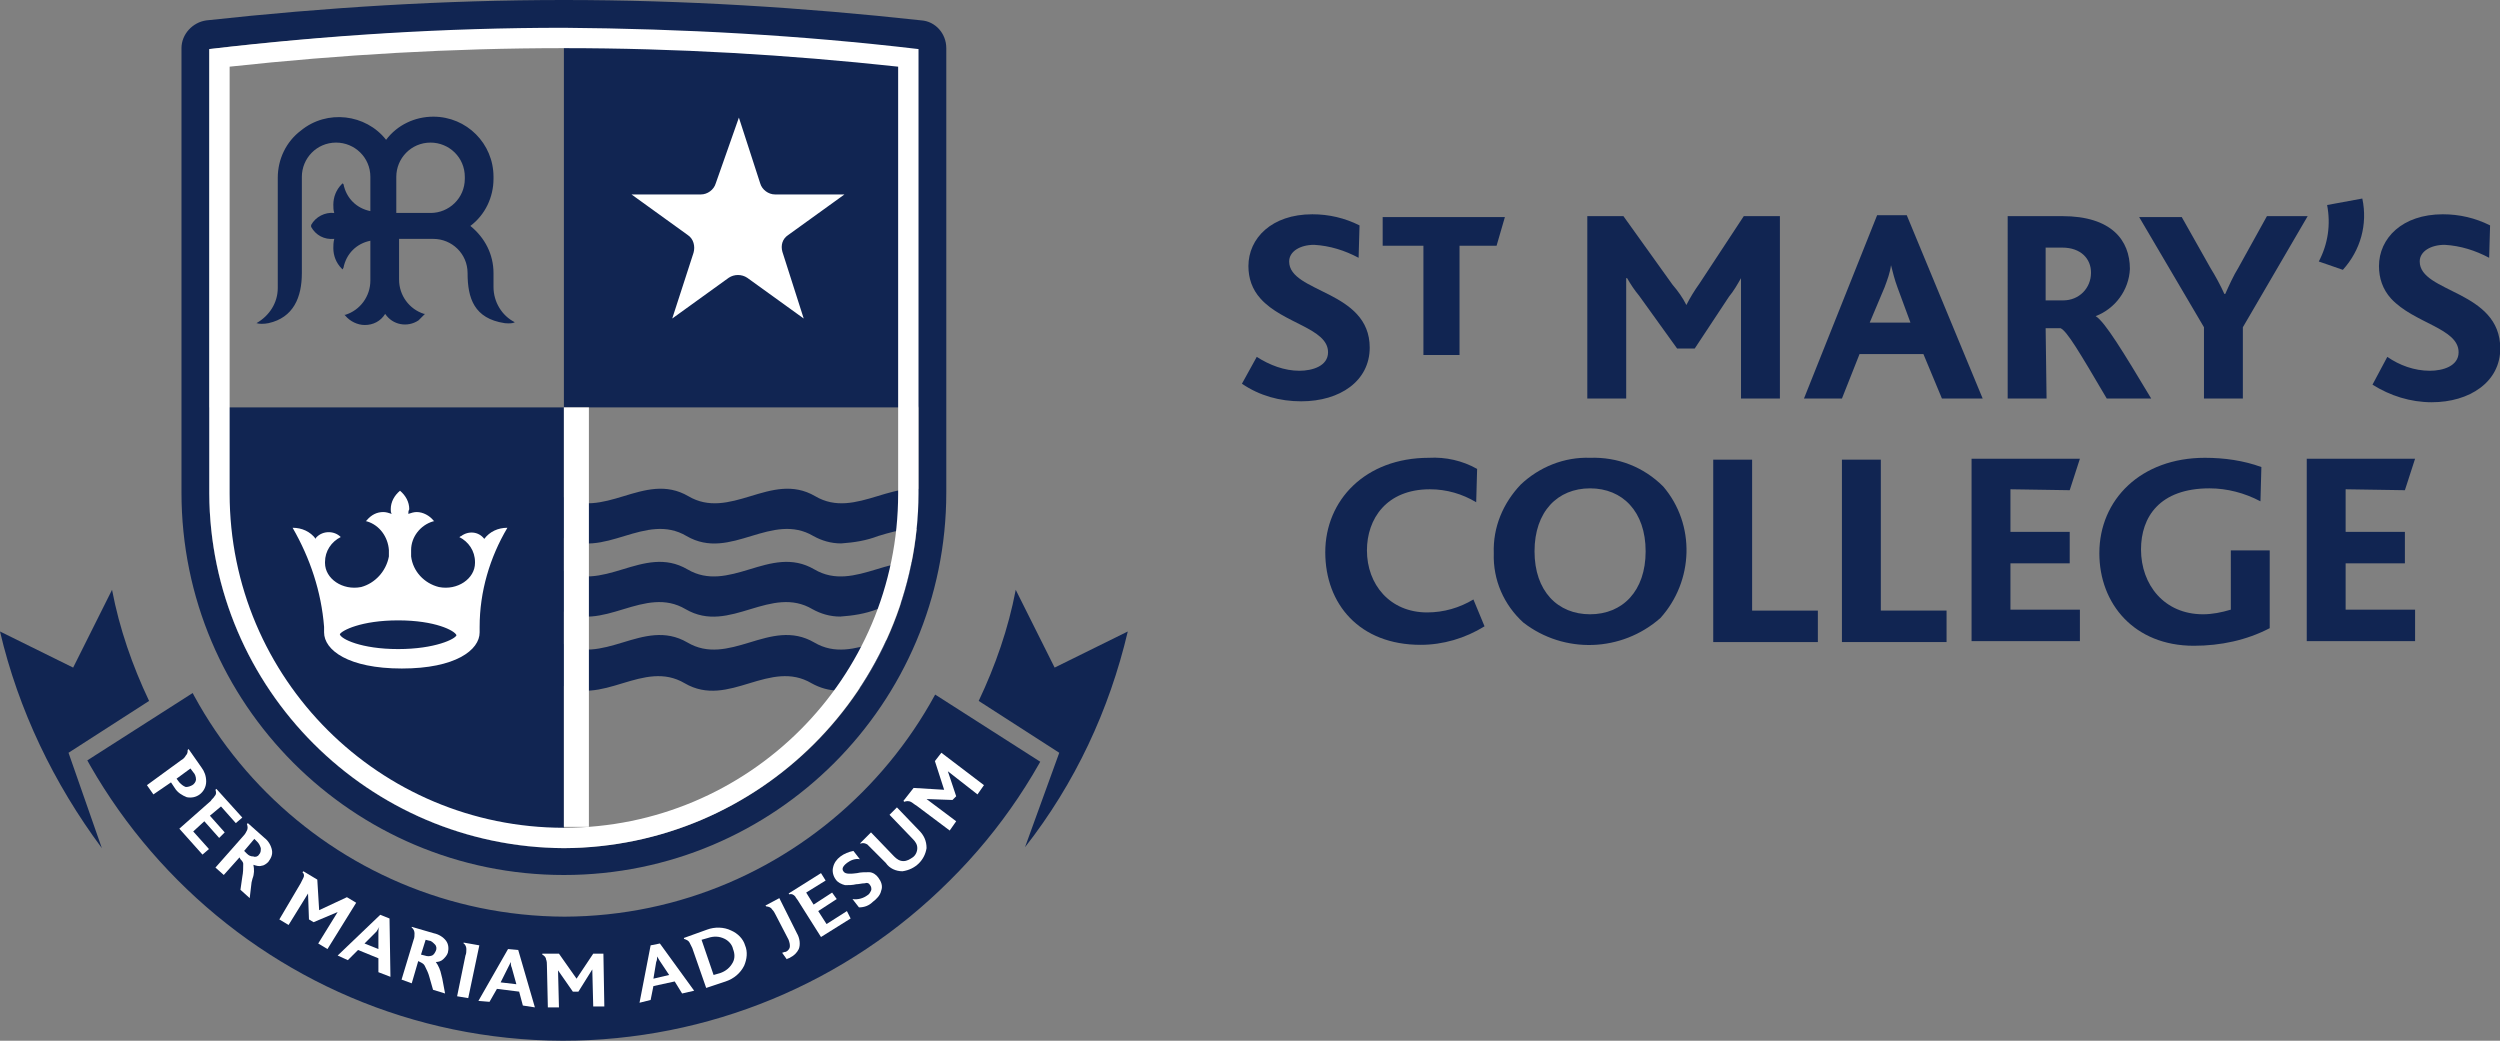
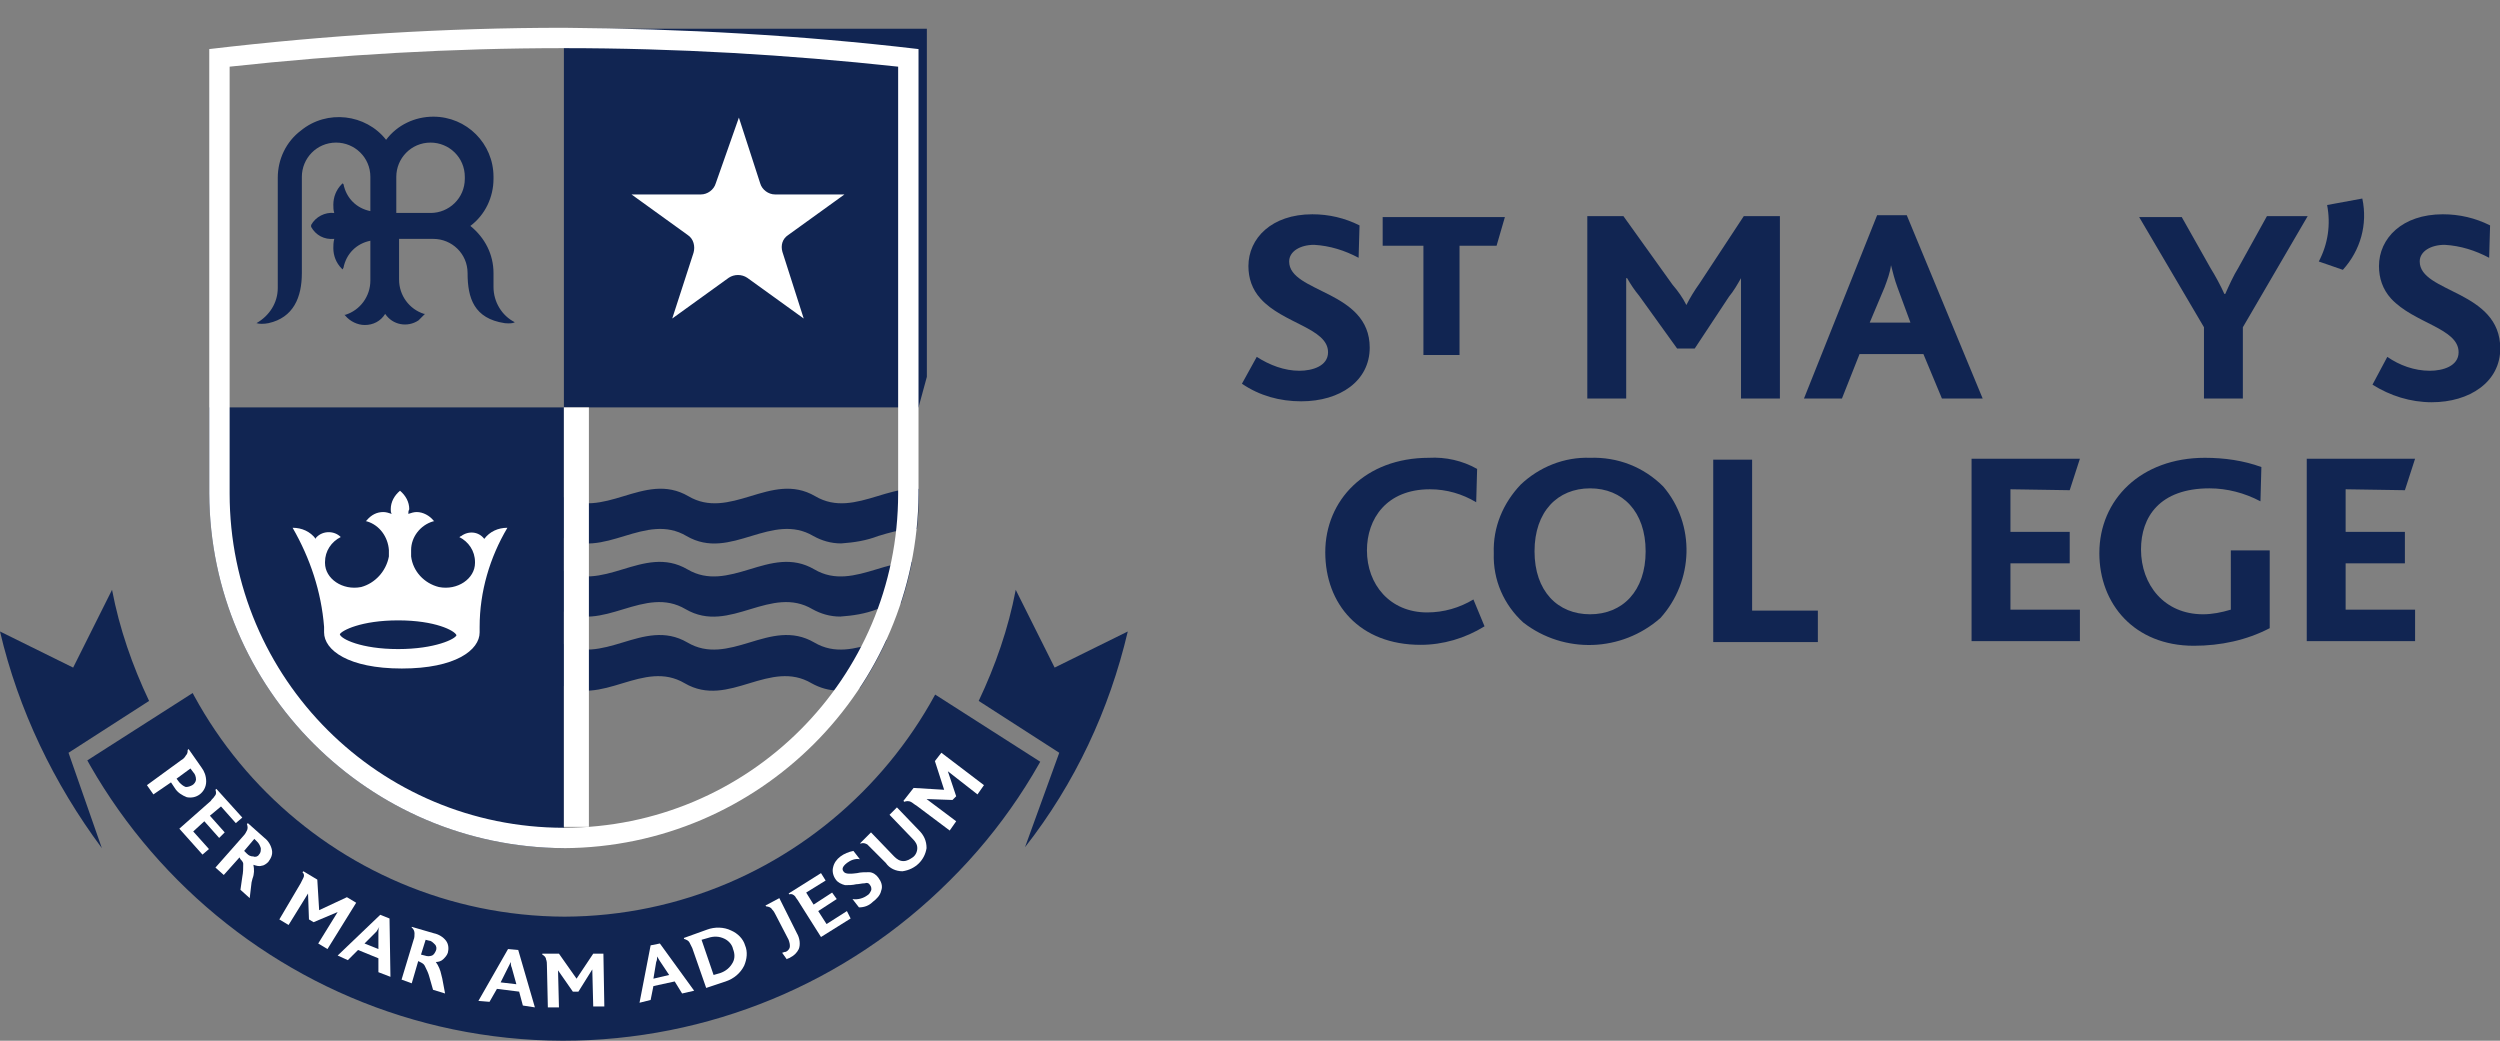
<svg xmlns="http://www.w3.org/2000/svg" xmlns:xlink="http://www.w3.org/1999/xlink" version="1.1" id="Layer_1" x="0px" y="0px" viewBox="0 0 270 112.4" style="enable-background:new 0 0 270 112.4;" xml:space="preserve">
  <rect x="0" y="0" width="270" height="112.4" fill="#808080" stroke="none" />
  <style type="text/css">
	.st0{fill:#112552;}
	.st1{fill:#FFFFFF;}
	.st2{clip-path:url(#SVGID_2_);}
	.st3{clip-path:url(#SVGID_4_);}
</style>
  <g id="BLUE_LOGO" transform="translate(0)">
    <g id="Shied" transform="translate(0 0)">
      <path id="Path_193" class="st0" d="M29,34.9c2.7-0.6,3.6-2.8,3.6-5.4V19.1c0-2,1.6-3.7,3.7-3.7c2,0,3.7,1.6,3.7,3.7v3.7    c-1.5-0.3-2.6-1.4-2.9-2.9L37,19.8l-0.1,0.1c-0.6,0.6-0.9,1.4-0.9,2.2c0,0.3,0,0.6,0.1,0.9c-1-0.1-2,0.4-2.5,1.3l0,0.1l0,0.1    c0.5,0.9,1.4,1.4,2.5,1.3C36,26.2,36,26.5,36,26.8c0,0.8,0.3,1.6,0.9,2.2l0.1,0.1l0.1-0.2c0.3-1.5,1.4-2.6,2.9-2.9v4.3h0    c0,1.7-1.1,3.2-2.7,3.7l-0.1,0l0.1,0.1c0.5,0.6,1.3,1,2.1,1c0.9,0,1.7-0.4,2.2-1.2c0.8,1.2,2.4,1.5,3.6,0.7    c0.2-0.2,0.4-0.4,0.6-0.6l0.1-0.1l-0.1,0c-1.6-0.5-2.7-2-2.7-3.7h0v-4.4h3.7c2,0,3.7,1.6,3.7,3.7l0,0c0,2.7,0.7,4.9,4,5.4    c0,0,0.8,0.1,1.1-0.1c-1.4-0.7-2.3-2.2-2.3-3.8v-1.5l0,0c0-2-0.9-3.8-2.5-5.1c1.6-1.2,2.5-3.1,2.5-5.1v-0.2c0-3.6-2.9-6.5-6.5-6.5    c-2,0-3.9,0.9-5.1,2.5c-2.2-2.8-6.4-3.3-9.2-1c-1.6,1.2-2.5,3.1-2.5,5.1v11.9c0,1.6-0.9,3-2.3,3.8C28,35,28.5,35,29,34.9z     M46.5,23h-3.7v-3.9c0-2,1.6-3.7,3.7-3.7c2,0,3.7,1.6,3.7,3.7v0.2C50.2,21.4,48.5,23,46.5,23z" />
      <path id="Path_194" class="st0" d="M60.9,44H22.6v9.3c0.1,21.1,17.2,38.2,38.3,38.3l0,0V44z" />
      <path id="Path_195" class="st0" d="M100.1,40.7V3.1H60.9V44h38.3L100.1,40.7z" />
      <path id="Path_196" class="st1" d="M79.8,12.7l2.3,7.1c0.2,0.7,0.9,1.2,1.6,1.2h7.5l-6.1,4.4c-0.6,0.4-0.8,1.1-0.6,1.8l2.3,7.2    l-6.1-4.4c-0.6-0.4-1.4-0.4-2,0l-6.1,4.4l2.3-7.1c0.2-0.7,0-1.5-0.6-1.9l-6.1-4.4h7.5c0.7,0,1.4-0.5,1.6-1.2L79.8,12.7z" />
      <path id="Path_197" class="st1" d="M54.8,57L54.8,57c-1,0-1.9,0.4-2.5,1.2c-0.6-0.8-1.7-0.9-2.5-0.3c-0.1,0-0.1,0.1-0.2,0.1    c1,0.5,1.7,1.5,1.7,2.7l0,0v0.1c0,1.7-1.9,3-3.9,2.6c-1.6-0.4-2.8-1.7-3-3.3c0-0.2,0-0.5,0-0.7c0-1.4,1-2.7,2.4-3.1l0.1,0    l-0.1-0.1c-0.4-0.5-1.1-0.9-1.8-0.9c-0.3,0-0.6,0.1-0.9,0.2c0-0.2,0-0.3,0.1-0.5c0-0.8-0.4-1.5-1-2l0,0c-0.6,0.5-1,1.2-1,2    c0,0.2,0,0.3,0.1,0.5c-0.3-0.1-0.6-0.2-0.9-0.2c-0.7,0-1.3,0.3-1.8,0.9l-0.1,0.1l0.1,0c1.4,0.4,2.3,1.7,2.4,3.1c0,0.2,0,0.5,0,0.7    c-0.3,1.6-1.5,2.9-3,3.3c-2,0.4-3.9-0.9-3.9-2.6v-0.1l0,0c0-1.2,0.7-2.2,1.7-2.7c-0.7-0.7-1.9-0.7-2.6,0c-0.1,0.1-0.1,0.1-0.1,0.2    c-0.6-0.8-1.5-1.2-2.5-1.2h0c1.9,3.3,3.1,6.9,3.4,10.7c0,0.2,0,0.4,0,0.6c0,1.9,2.6,3.9,8.4,3.9l0,0c5.8,0,8.4-2,8.4-3.9    c0-0.2,0-0.4,0-0.6C51.8,63.9,52.9,60.2,54.8,57z M43,70.1L43,70.1c-4,0-6.2-1.1-6.3-1.6C36.9,68.1,39,67,43,67l0,0    c4,0,6.1,1.1,6.3,1.6C49.2,69,47,70.1,43,70.1z" />
      <g id="Group_36" transform="translate(22.644 24.29)">
        <g>
          <defs>
            <path id="SVGID_1_" d="M38.3-21.2C25.5-21.2,12.7-20.5,0-19v48c0.1,21.1,17.2,38.2,38.3,38.3l0,0C59.4,67.2,76.5,50.1,76.6,29       v-48C63.9-20.5,51.1-21.2,38.3-21.2z" />
          </defs>
          <clipPath id="SVGID_2_">
            <use xlink:href="#SVGID_1_" style="overflow:visible;" />
          </clipPath>
          <g id="Group_35" class="st2">
            <path id="Path_198" class="st0" d="M79.1,29.3c-2.4-1.4-4.7-0.7-7,0c-2.3,0.7-4.5,1.3-6.7,0c-2.4-1.4-4.7-0.7-7,0       c-2.3,0.7-4.5,1.3-6.7,0c-2.4-1.4-4.7-0.7-7,0c-2.3,0.7-4.5,1.3-6.7,0l-0.3-0.2v4.4l0.1,0.1c2.4,1.4,4.7,0.7,7,0       c2.3-0.7,4.5-1.3,6.7,0c2.4,1.4,4.7,0.7,7,0c2.3-0.7,4.5-1.3,6.7,0c0.9,0.5,1.9,0.8,3,0.8c1.4-0.1,2.7-0.3,4-0.8       c2.3-0.7,4.5-1.3,6.7,0l0.3,0.2L79.1,29.3L79.1,29.3z" />
            <path id="Path_199" class="st0" d="M72,37.2c-2.3,0.7-4.5,1.3-6.7,0c-2.4-1.4-4.7-0.7-7,0c-2.3,0.7-4.5,1.3-6.7,0       c-2.4-1.4-4.7-0.7-7,0c-2.3,0.7-4.5,1.3-6.7,0l-0.3-0.2v4.4l0.1,0.1c2.4,1.4,4.7,0.7,7,0c2.3-0.7,4.5-1.3,6.7,0       c2.4,1.4,4.7,0.7,7,0c2.3-0.7,4.5-1.3,6.7,0c0.9,0.5,1.9,0.8,3,0.8c1.4-0.1,2.7-0.3,4-0.8c2.3-0.7,4.5-1.3,6.7,0l0.3,0.2v-4.4       l-0.1-0.1C76.7,35.8,74.3,36.5,72,37.2z" />
            <path id="Path_200" class="st0" d="M72,45.1c-2.3,0.7-4.5,1.3-6.7,0c-2.4-1.4-4.7-0.7-7,0c-2.3,0.7-4.5,1.3-6.7,0       c-2.4-1.4-4.7-0.7-7,0c-2.3,0.7-4.5,1.3-6.7,0L37.5,45v4.4l0.1,0.1c2.4,1.4,4.7,0.7,7,0c2.3-0.7,4.5-1.3,6.7,0       c2.4,1.4,4.7,0.7,7,0c2.3-0.7,4.5-1.3,6.7,0c0.9,0.5,1.9,0.8,3,0.8c1.4-0.1,2.7-0.3,4-0.8c2.3-0.7,4.5-1.3,6.7,0l0.3,0.2v-4.4       l-0.1-0.1C76.7,43.7,74.3,44.5,72,45.1z" />
          </g>
        </g>
      </g>
      <g id="Group_38" transform="translate(1.973)">
        <g>
          <defs>
            <path id="SVGID_3_" d="M110.2-18.3c-34.1-4-68.5-4-102.5,0C3.3-17.7,0-14,0-9.6v63c0,32.5,26.3,58.9,58.8,59       c15.7,0,30.7-6.2,41.8-17.3c11.1-11,17.3-26,17.3-41.6v-63C117.9-14,114.6-17.7,110.2-18.3z M59,99       c-25.1-0.1-45.5-20.4-45.5-45.5V-5.4c30.3-3.2,60.8-3.2,91.1,0v58.8C104.4,78.5,84.1,98.9,59,99z" />
          </defs>
          <clipPath id="SVGID_4_">
            <use xlink:href="#SVGID_3_" style="overflow:visible;" />
          </clipPath>
          <g id="Group_37" class="st3">
            <path id="Path_202" class="st0" d="M-14.1,95.9l72.9,46.6l72.9-46.6L58.8,49.3L-14.1,95.9z" />
          </g>
        </g>
      </g>
-       <path id="Path_204" class="st0" d="M60.9,3.1c12.8,0,25.6,0.7,38.3,2.2v48C99.2,74.4,82,91.5,60.9,91.6l0,0    c-21.1-0.1-38.2-17.2-38.3-38.3v-48C35.4,3.8,48.1,3.1,60.9,3.1 M60.9,0C48,0,35.1,0.8,22.3,2.2l0,0c-1.5,0.2-2.7,1.5-2.7,3l0,0    v48c0,22.8,18.5,41.3,41.3,41.3s41.3-18.5,41.3-41.3v-48l0,0c0-1.6-1.2-2.9-2.7-3l0,0C86.7,0.8,73.8,0,60.9,0L60.9,0z" />
      <g id="Group_40" transform="translate(15.868 102.297)">
        <g id="Group_39">
          <path id="Path_205" class="st1" d="M5.7-16.5c-0.4,0.3-0.9,0.4-1.4,0.3c-0.5-0.2-1-0.5-1.3-1l-0.4-0.6l-1.9,1.3l-0.7-1l3.7-2.7      c0.2-0.1,0.4-0.3,0.5-0.5c0.2-0.2,0.2-0.4,0.2-0.6l0.1-0.1l1.4,2c0.3,0.4,0.5,0.9,0.5,1.5C6.4-17.3,6.1-16.8,5.7-16.5z       M4.9-17.5c0.2-0.1,0.4-0.4,0.4-0.6c0-0.3-0.1-0.6-0.3-0.8l-0.3-0.4l-1.5,1.1l0.3,0.4c0.2,0.2,0.4,0.4,0.7,0.5      C4.5-17.3,4.7-17.4,4.9-17.5L4.9-17.5z" />
          <path id="Path_206" class="st1" d="M6-10l-2.5-2.8l3.4-3C7-16,7.2-16.1,7.3-16.3c0.2-0.2,0.2-0.4,0.1-0.7l0.1-0.1l2.8,3.1      l-0.7,0.6L8-15.2l-1.2,1l1.6,1.8l-0.6,0.6l-1.6-1.8L5-12.5l1.7,1.9L6-10z" />
          <path id="Path_207" class="st1" d="M11.1-5.3l-1-0.9l0.2-1.4c0.1-0.5,0.1-0.9,0.1-1.4c0-0.2-0.2-0.4-0.3-0.5L10-9.7L8.3-7.8      L7.4-8.6l3-3.4c0.2-0.2,0.3-0.4,0.4-0.6c0.1-0.2,0.1-0.4,0-0.7l0.1-0.1l1.8,1.6c0.4,0.3,0.7,0.8,0.8,1.3      c0.1,0.5-0.1,0.9-0.4,1.3c-0.2,0.2-0.5,0.4-0.7,0.4c-0.3,0.1-0.6,0-0.9-0.1c0.1,0.5,0.1,1-0.1,1.5l-0.1,0.4L11.1-5.3z M12.1-10      c0.2-0.2,0.2-0.4,0.2-0.7c-0.1-0.3-0.2-0.5-0.4-0.7l-0.3-0.3l-1.1,1.3l0.3,0.3c0.2,0.2,0.4,0.3,0.7,0.3C11.7-9.7,12-9.8,12.1-10      L12.1-10z" />
          <path id="Path_208" class="st1" d="M19.5,0.2l-1-0.6l2.1-3.4L18-2.7l-0.5-0.3l-0.1-2.8l-2.1,3.4l-1-0.6l2.3-3.9      c0.1-0.2,0.2-0.4,0.3-0.6C17-7.7,17-7.9,16.8-8.1l0.1-0.1l1.5,0.9L18.6-4l3-1.4l1,0.6L19.5,0.2z" />
          <path id="Path_209" class="st1" d="M26.3,3.2L25,2.7l0-1.5l-2.2-0.9l-1.1,1.1l-1.1-0.5l4.6-4.4l1,0.4L26.3,3.2z M25,0.2l0-1.8      c0-0.2,0-0.4,0.1-0.6C25-2,24.9-1.9,24.8-1.7l-1.3,1.3L25,0.2z" />
          <path id="Path_210" class="st1" d="M32.2,5l-1.3-0.4l-0.4-1.4C30.4,2.8,30.2,2.4,30,2c-0.1-0.2-0.3-0.3-0.5-0.4l-0.2-0.1      l-0.7,2.4l-1.1-0.4l1.3-4.3c0.1-0.2,0.1-0.5,0.1-0.7c0-0.2-0.1-0.5-0.3-0.6l0-0.1L31-1.5c0.5,0.1,1,0.4,1.3,0.8      c0.3,0.4,0.3,0.9,0.2,1.3c-0.1,0.3-0.3,0.5-0.5,0.7c-0.2,0.2-0.5,0.3-0.8,0.3c0.3,0.4,0.5,0.9,0.6,1.4l0.1,0.4L32.2,5z       M31.2,0.4c0.1-0.2,0.1-0.5-0.1-0.7c-0.2-0.2-0.4-0.4-0.6-0.4l-0.4-0.1l-0.5,1.6L30,0.9c0.3,0.1,0.5,0.1,0.8,0      C31,0.8,31.1,0.6,31.2,0.4L31.2,0.4z" />
-           <path id="Path_211" class="st1" d="M34.7,5.5l-1.2-0.2l0.9-4.4c0.1-0.2,0.1-0.5,0.1-0.7c0-0.2-0.1-0.5-0.3-0.6l0-0.1l1.7,0.3      L34.7,5.5z" />
          <path id="Path_212" class="st1" d="M41.9,6.5l-1.3-0.2l-0.4-1.5l-2.4-0.3L37,5.9l-1.2-0.1L39,0.2l1.1,0.1L41.9,6.5z M39.9,4      l-0.5-1.8c-0.1-0.2-0.1-0.4-0.1-0.6C39.2,1.8,39.1,2,39,2.2l-0.8,1.6L39.9,4z" />
          <path id="Path_213" class="st1" d="M49.4,6.4l-1.2,0l-0.1-4l-1.5,2.4l-0.6,0l-1.6-2.3l0.1,4l-1.2,0L43.2,2c0-0.2,0-0.5-0.1-0.7      c0-0.2-0.2-0.4-0.4-0.5V0.7l1.8,0l1.9,2.7l1.8-2.7l1.1,0L49.4,6.4z" />
          <path id="Path_214" class="st1" d="M59.1,4.7L57.8,5L57,3.7l-2.3,0.5l-0.3,1.5L53.2,6l1.2-6.2l1-0.2L59.1,4.7z M56.4,3l-1-1.5      c-0.1-0.2-0.2-0.3-0.3-0.5c0,0.2,0,0.4-0.1,0.6l-0.3,1.8L56.4,3z" />
          <path id="Path_215" class="st1" d="M64.6-0.2c0.3,0.7,0.2,1.5-0.1,2.2c-0.4,0.8-1.1,1.4-2,1.7l-2.1,0.7l-1.5-4.3      c-0.1-0.2-0.2-0.4-0.3-0.6c-0.1-0.2-0.3-0.3-0.6-0.4l0-0.1l2.5-0.9c0.8-0.3,1.8-0.3,2.6,0.1C63.8-1.5,64.4-0.9,64.6-0.2z       M63.3,0.2c-0.1-0.5-0.5-0.9-0.9-1.1c-0.6-0.3-1.2-0.3-1.8-0.1l-0.7,0.2l1.3,3.8l0.7-0.2c0.6-0.2,1.1-0.6,1.4-1.2      C63.5,1.2,63.5,0.7,63.3,0.2L63.3,0.2z" />
          <path id="Path_216" class="st1" d="M70.2-1.5c0.3,0.5,0.4,1.2,0.2,1.7c-0.2,0.4-0.5,0.7-0.9,0.9c-0.1,0.1-0.3,0.1-0.4,0.2      l-0.5-0.7c0.1,0,0.2-0.1,0.4-0.1c0.2-0.1,0.3-0.2,0.4-0.4c0.1-0.3,0-0.6-0.1-0.9l-1.4-2.7c-0.1-0.2-0.2-0.4-0.4-0.6      c-0.1-0.2-0.4-0.3-0.6-0.3l-0.1-0.1l1.5-0.8L70.2-1.5z" />
          <path id="Path_217" class="st1" d="M76-3.1l-3.2,2l-2.4-3.8c-0.1-0.2-0.3-0.4-0.4-0.6c-0.2-0.2-0.4-0.3-0.6-0.2l-0.1-0.1L72.8-8      l0.5,0.8l-2.1,1.3L72-4.6l2-1.3l0.5,0.7l-2,1.3l0.9,1.4l2.2-1.4L76-3.1z" />
          <path id="Path_218" class="st1" d="M79-7.5c0.3,0.4,0.5,0.9,0.3,1.4c-0.1,0.5-0.5,0.9-0.9,1.2c-0.4,0.4-0.9,0.6-1.5,0.6      l-0.7-0.9c0.6,0.1,1.2-0.1,1.6-0.4c0.2-0.1,0.3-0.3,0.4-0.5c0.1-0.2,0-0.5-0.1-0.6c-0.1-0.2-0.3-0.3-0.6-0.2      c-0.3,0-0.6,0.1-0.9,0.1c-0.4,0.1-0.8,0.1-1.2,0.1c-0.4-0.1-0.8-0.3-1-0.6c-0.3-0.4-0.4-0.9-0.3-1.3c0.1-0.5,0.4-0.9,0.8-1.2      c0.4-0.3,0.9-0.5,1.4-0.6l0.7,0.9c-0.5-0.1-1,0.1-1.4,0.4c-0.5,0.4-0.6,0.7-0.3,1C75.5-7.9,76-7.9,76.7-8      c0.4-0.1,0.8-0.1,1.3-0.1C78.4-8.1,78.8-7.8,79-7.5z" />
          <path id="Path_219" class="st1" d="M83.4-12.6c0.5,0.5,0.8,1.1,0.8,1.9C84-9.4,83-8.4,81.6-8.2c-0.7,0-1.4-0.3-1.8-0.9l-1.5-1.5      c-0.2-0.2-0.3-0.3-0.5-0.5c-0.2-0.1-0.4-0.2-0.7-0.1L77-11.2l1.2-1.2l2.5,2.6c0.3,0.3,0.6,0.5,1,0.5c0.4,0,0.7-0.2,1-0.4      c0.3-0.2,0.5-0.6,0.5-1c0-0.4-0.2-0.7-0.5-1l-2.5-2.6l0.8-0.8L83.4-12.6z" />
          <path id="Path_220" class="st1" d="M90.4-17.5l-0.7,1L86.5-19l0.9,2.7L87-15.9L84.2-16l3.2,2.4l-0.7,1l-3.6-2.7      c-0.2-0.1-0.4-0.3-0.6-0.4c-0.2-0.1-0.5-0.1-0.7,0l-0.1-0.1l1.1-1.4l3.3,0.2l-1-3.1l0.7-0.9L90.4-17.5z" />
        </g>
      </g>
      <path id="Path_221" class="st1" d="M60.9,5.2c12.1,0,24.1,0.7,36.1,2v46.1c0,20-16.2,36.1-36.1,36.1S24.8,73.3,24.8,53.3V7.2    C36.8,5.9,48.8,5.2,60.9,5.2 M60.9,3C48.1,3,35.3,3.8,22.6,5.3v48c0.1,21.1,17.2,38.2,38.3,38.3l0,0C82,91.5,99.1,74.4,99.2,53.3    v-48C86.5,3.8,73.7,3.1,60.9,3L60.9,3z" />
      <rect id="Rectangle_17680" x="60.9" y="44" class="st1" width="2.7" height="45.3" />
      <path id="Path_222" class="st0" d="M121.8,68.2l-7.9,3.9l-4.2-8.4c-0.8,4.2-2.2,8.2-4,12v0l8.7,5.6l-3.7,10.2    C116.1,84.6,119.8,76.7,121.8,68.2z" />
      <path id="Path_223" class="st0" d="M0,68.2l7.9,3.9l4.2-8.4c0.8,4.2,2.2,8.2,4,12v0l-8.7,5.6L11,91.6C5.8,84.6,2,76.7,0,68.2z" />
    </g>
    <g id="Text" transform="translate(134.129 42.742)">
      <path id="Path_224" class="st0" d="M13.8-5.2c0-6.2-8.7-5.9-8.7-9.3c0-1.1,1.2-1.8,2.7-1.8c1.7,0.1,3.3,0.6,4.8,1.4l0.1-3.5    c-1.6-0.8-3.3-1.2-5.1-1.2c-4.4,0-6.9,2.6-6.9,5.6c0,1.3,0.4,2.5,1.3,3.5c2.4,2.7,7.3,3.2,7.3,5.8c0,1.5-1.7,2-3.1,2    C4.6-2.7,3-3.3,1.6-4.2L0-1.3C1.9,0,4.1,0.6,6.4,0.6C10.6,0.6,13.8-1.6,13.8-5.2z" />
      <path id="Path_225" class="st0" d="M19.6-4.4h3.9v-11.8h4l0.9-3.1H15.2v3.1h4.4L19.6-4.4z" />
      <path id="Path_226" class="st0" d="M53.9-12.7L53.9-12.7c0,0.7,0,1.4,0,2.1V0.3h4.2v-19.7h-3.9l-4.8,7.3c-0.5,0.7-1,1.5-1.4,2.3h0    c-0.4-0.8-0.9-1.5-1.5-2.2l-5.3-7.4h-3.9V0.3h4.2v-11c0-0.6,0-1.3,0-2h0.1c0.4,0.7,0.8,1.3,1.3,1.9L47-5.1h1.9l3.7-5.6    C53.1-11.3,53.5-12,53.9-12.7z" />
      <path id="Path_227" class="st0" d="M73.6-4.5l2,4.8H80l-8.2-19.8h-3.2L60.7,0.3h4.1l1.9-4.8L73.6-4.5L73.6-4.5z M69.4-11.7    c0.3-0.8,0.6-1.6,0.7-2.4h0c0.2,0.8,0.4,1.6,0.7,2.4l1.4,3.8h-4.4L69.4-11.7z" />
-       <path id="Path_228" class="st0" d="M86.8-7.3h1.6c0.7,0.3,2,2.5,5,7.6h4.8c-3-5-5-8.3-6-8.9v0c2.1-0.8,3.6-2.8,3.7-5.1    c0-3.1-2-5.7-7.3-5.7h-5.9V0.3h4.2L86.8-7.3L86.8-7.3z M86.8-16h1.8c2,0,3.1,1.2,3.1,2.7c0,1.7-1.3,3-3,3c0,0-0.1,0-0.1,0h-1.8    V-16z" />
      <path id="Path_229" class="st0" d="M103.9,0.3h4.2v-7.7l7-12h-4.4l-3.1,5.6c-0.5,0.8-1,1.9-1.4,2.8h-0.1c-0.4-0.9-1-2-1.5-2.8    l-3.1-5.5h-4.6l7,11.9L103.9,0.3L103.9,0.3z" />
      <path id="Path_230" class="st0" d="M118.9-13.6c1.9-2.1,2.7-4.9,2.1-7.7l-3.8,0.7c0.4,2.1,0.1,4.2-0.9,6.1L118.9-13.6z" />
      <path id="Path_231" class="st0" d="M127.2-14.5c0-1.1,1.2-1.8,2.7-1.8c1.7,0.1,3.3,0.6,4.8,1.4l0.1-3.5c-1.6-0.8-3.3-1.2-5.1-1.2    c-4.4,0-6.9,2.6-6.9,5.6c0,1.3,0.4,2.5,1.3,3.5c2.5,2.7,7.3,3.2,7.3,5.8c0,1.5-1.7,2-3.1,2c-1.7,0-3.3-0.6-4.6-1.5l-1.6,3    c1.9,1.2,4.1,1.9,6.4,1.9c4.1,0,7.4-2.2,7.4-5.8C135.9-11.4,127.2-11.1,127.2-14.5z" />
      <path id="Path_232" class="st0" d="M20,23.4c-4,0-6.5-3-6.5-6.7c0-3.4,2.1-6.6,6.8-6.6c1.8,0,3.5,0.5,5,1.4l0.1-3.6    C23.8,7,22,6.6,20.2,6.7C13.3,6.7,9,11.3,9,16.9c0,5.6,3.7,10,10.3,10c2.4,0,4.8-0.7,6.9-2L25,22C23.5,22.9,21.8,23.4,20,23.4z" />
      <path id="Path_233" class="st0" d="M37.6,6.7c-2.8-0.1-5.5,1-7.5,2.9c-1.9,2-3,4.6-2.9,7.4c-0.1,2.9,1.1,5.6,3.2,7.5    c4.4,3.4,10.6,3.2,14.8-0.5c3.6-4,3.8-10.1,0.3-14.2C43.4,7.7,40.6,6.6,37.6,6.7z M37.6,23.6c-3.5,0-6-2.5-6-6.8s2.5-6.8,6-6.8    s6,2.5,6,6.8C43.6,21.1,41.1,23.6,37.6,23.6z" />
      <path id="Path_234" class="st0" d="M55.1,6.9h-4.2v19.7h11.3v-3.4h-7.1L55.1,6.9z" />
-       <path id="Path_235" class="st0" d="M69,6.9h-4.2v19.7h11.3v-3.4H69L69,6.9z" />
      <path id="Path_236" class="st0" d="M89.4,10.2l1.1-3.4H78.8v19.7h11.7v-3.4H83v-5h6.4v-3.4H83v-4.6L89.4,10.2z" />
      <path id="Path_237" class="st0" d="M106.8,23.1c-1,0.3-2,0.5-3,0.5c-4.2,0-6.7-3.2-6.7-7c0-3.5,2-6.6,7.4-6.6    c1.9,0,3.8,0.5,5.5,1.4l0.1-3.7c-1.9-0.7-4-1-6.1-1c-6.9,0-11.4,4.5-11.4,10.3c0,5.5,3.8,10,10.2,10c2.9,0,5.7-0.6,8.2-1.9v-8.4    h-4.2V23.1L106.8,23.1z" />
      <path id="Path_238" class="st0" d="M125.6,10.2l1.1-3.4H115v19.7h11.7v-3.4h-7.5v-5h6.4v-3.4h-6.4v-4.6L125.6,10.2z" />
    </g>
  </g>
</svg>